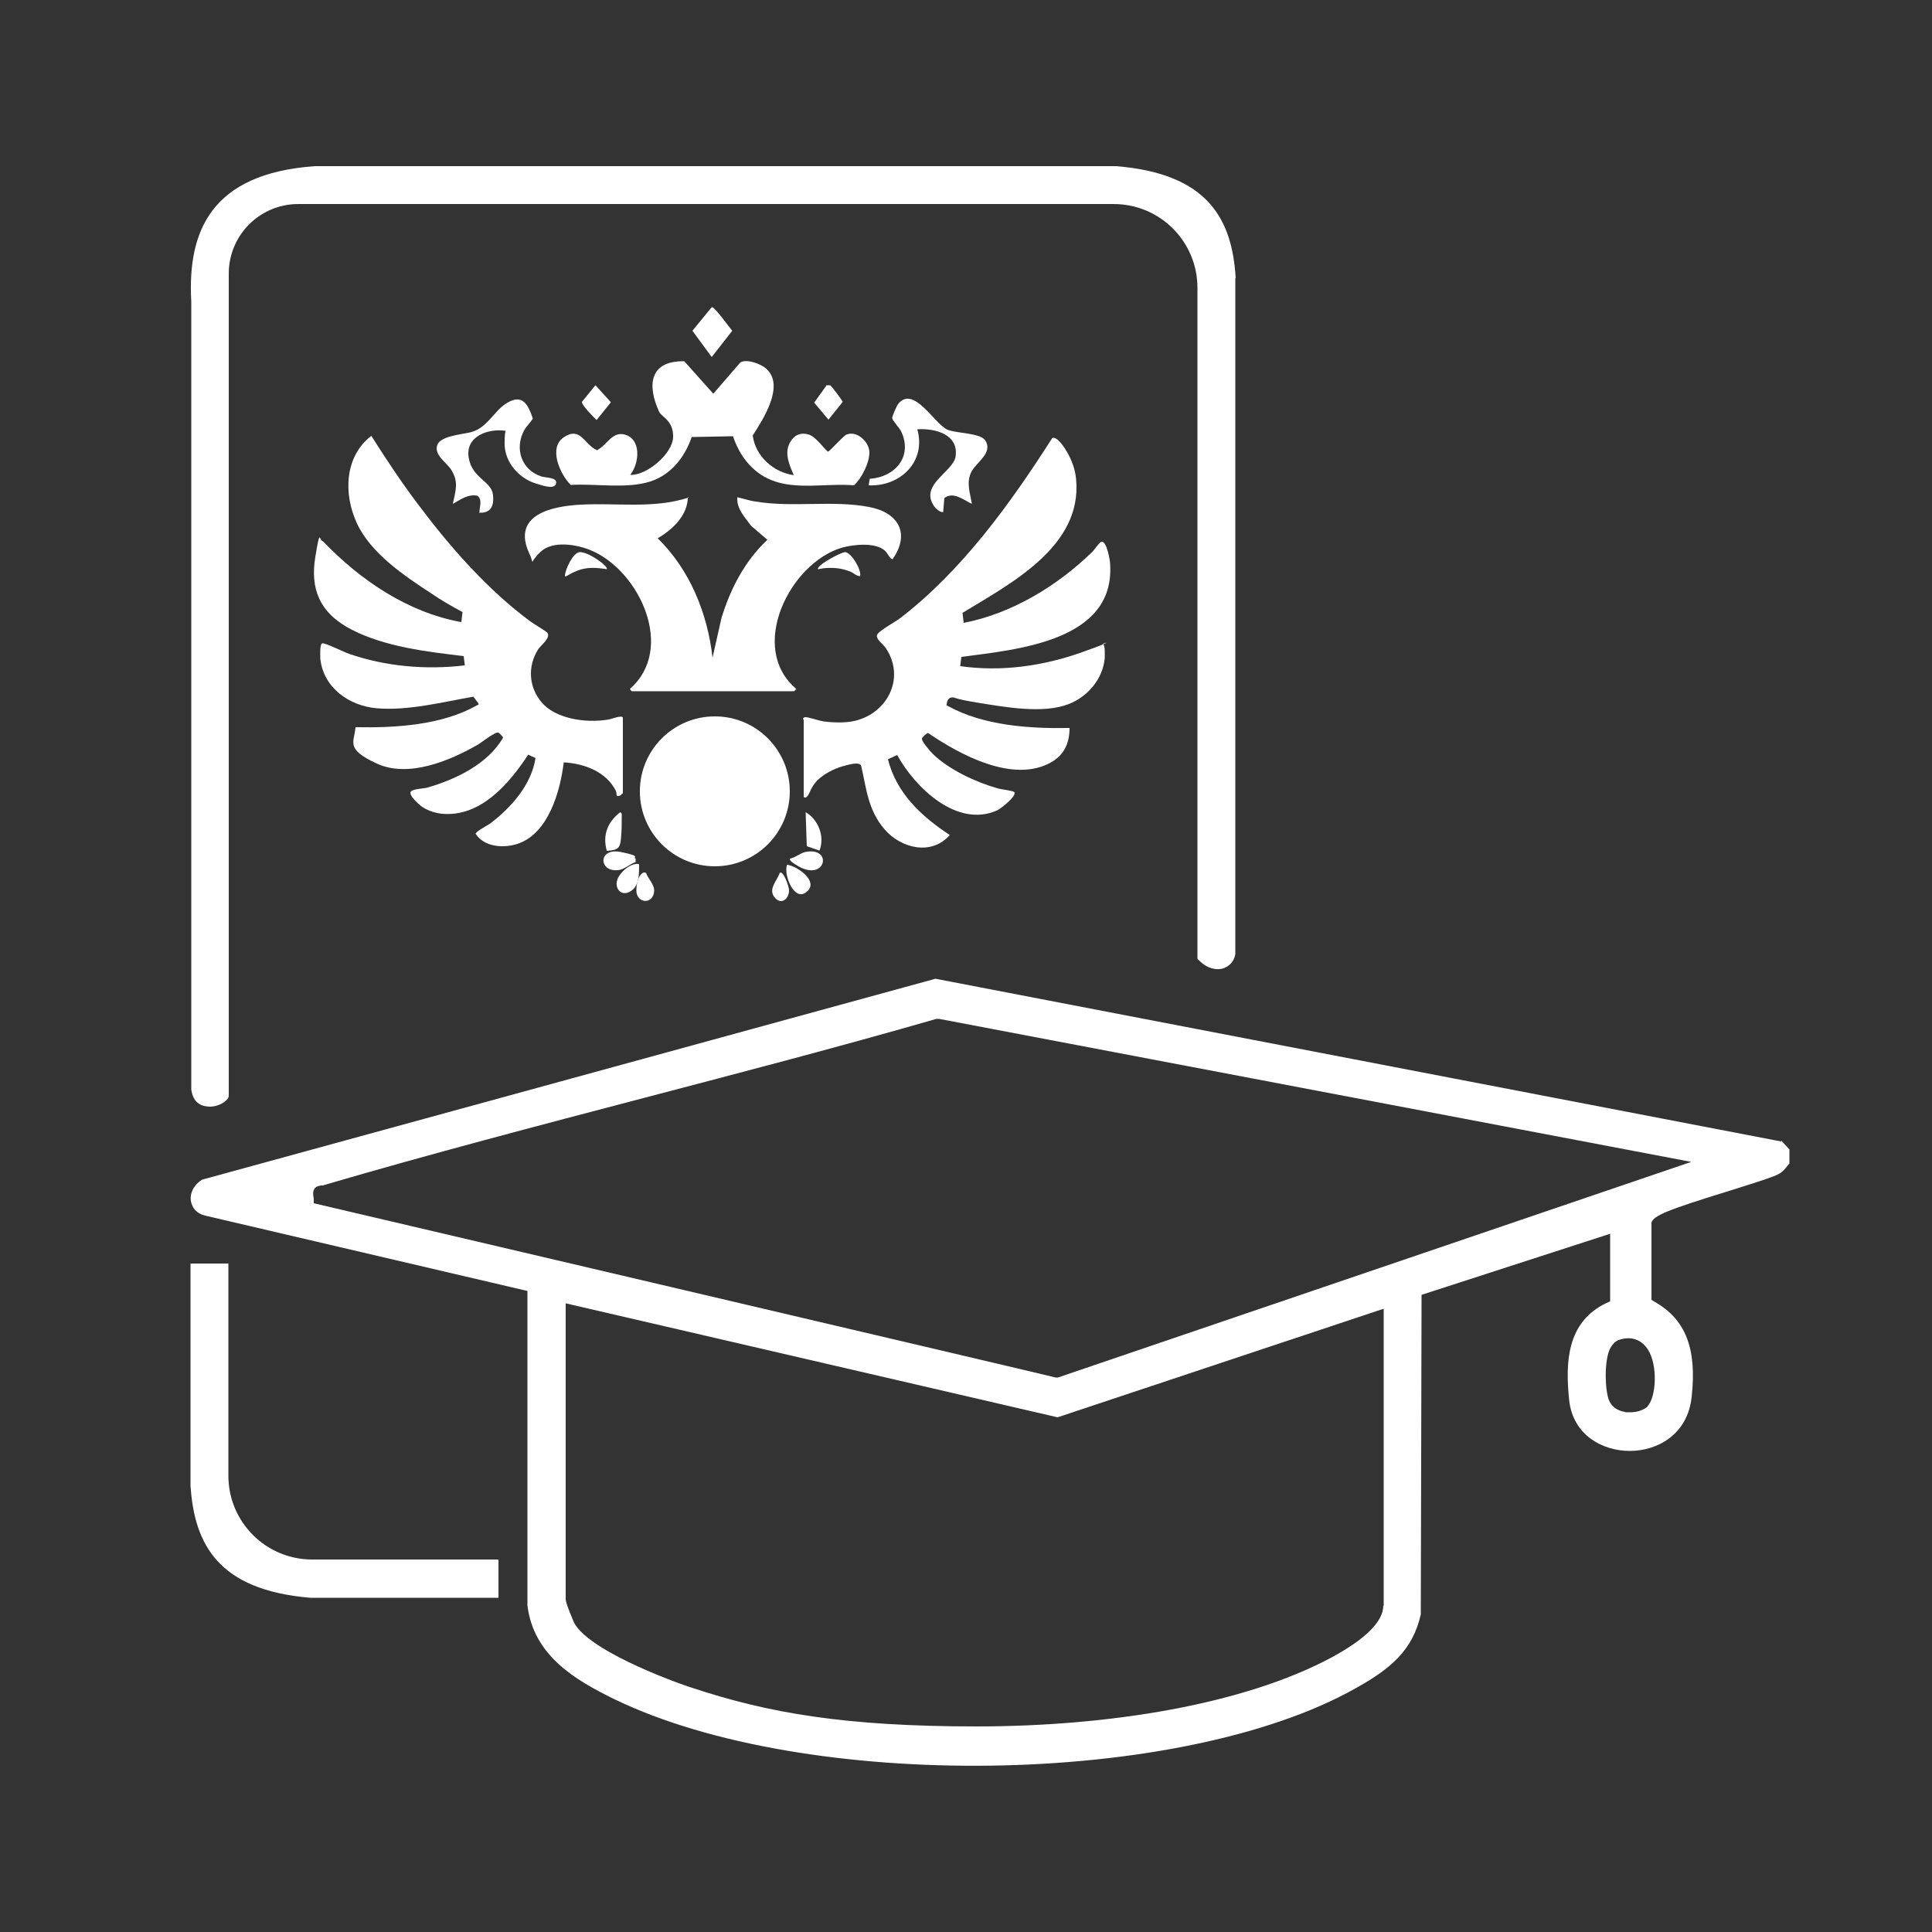
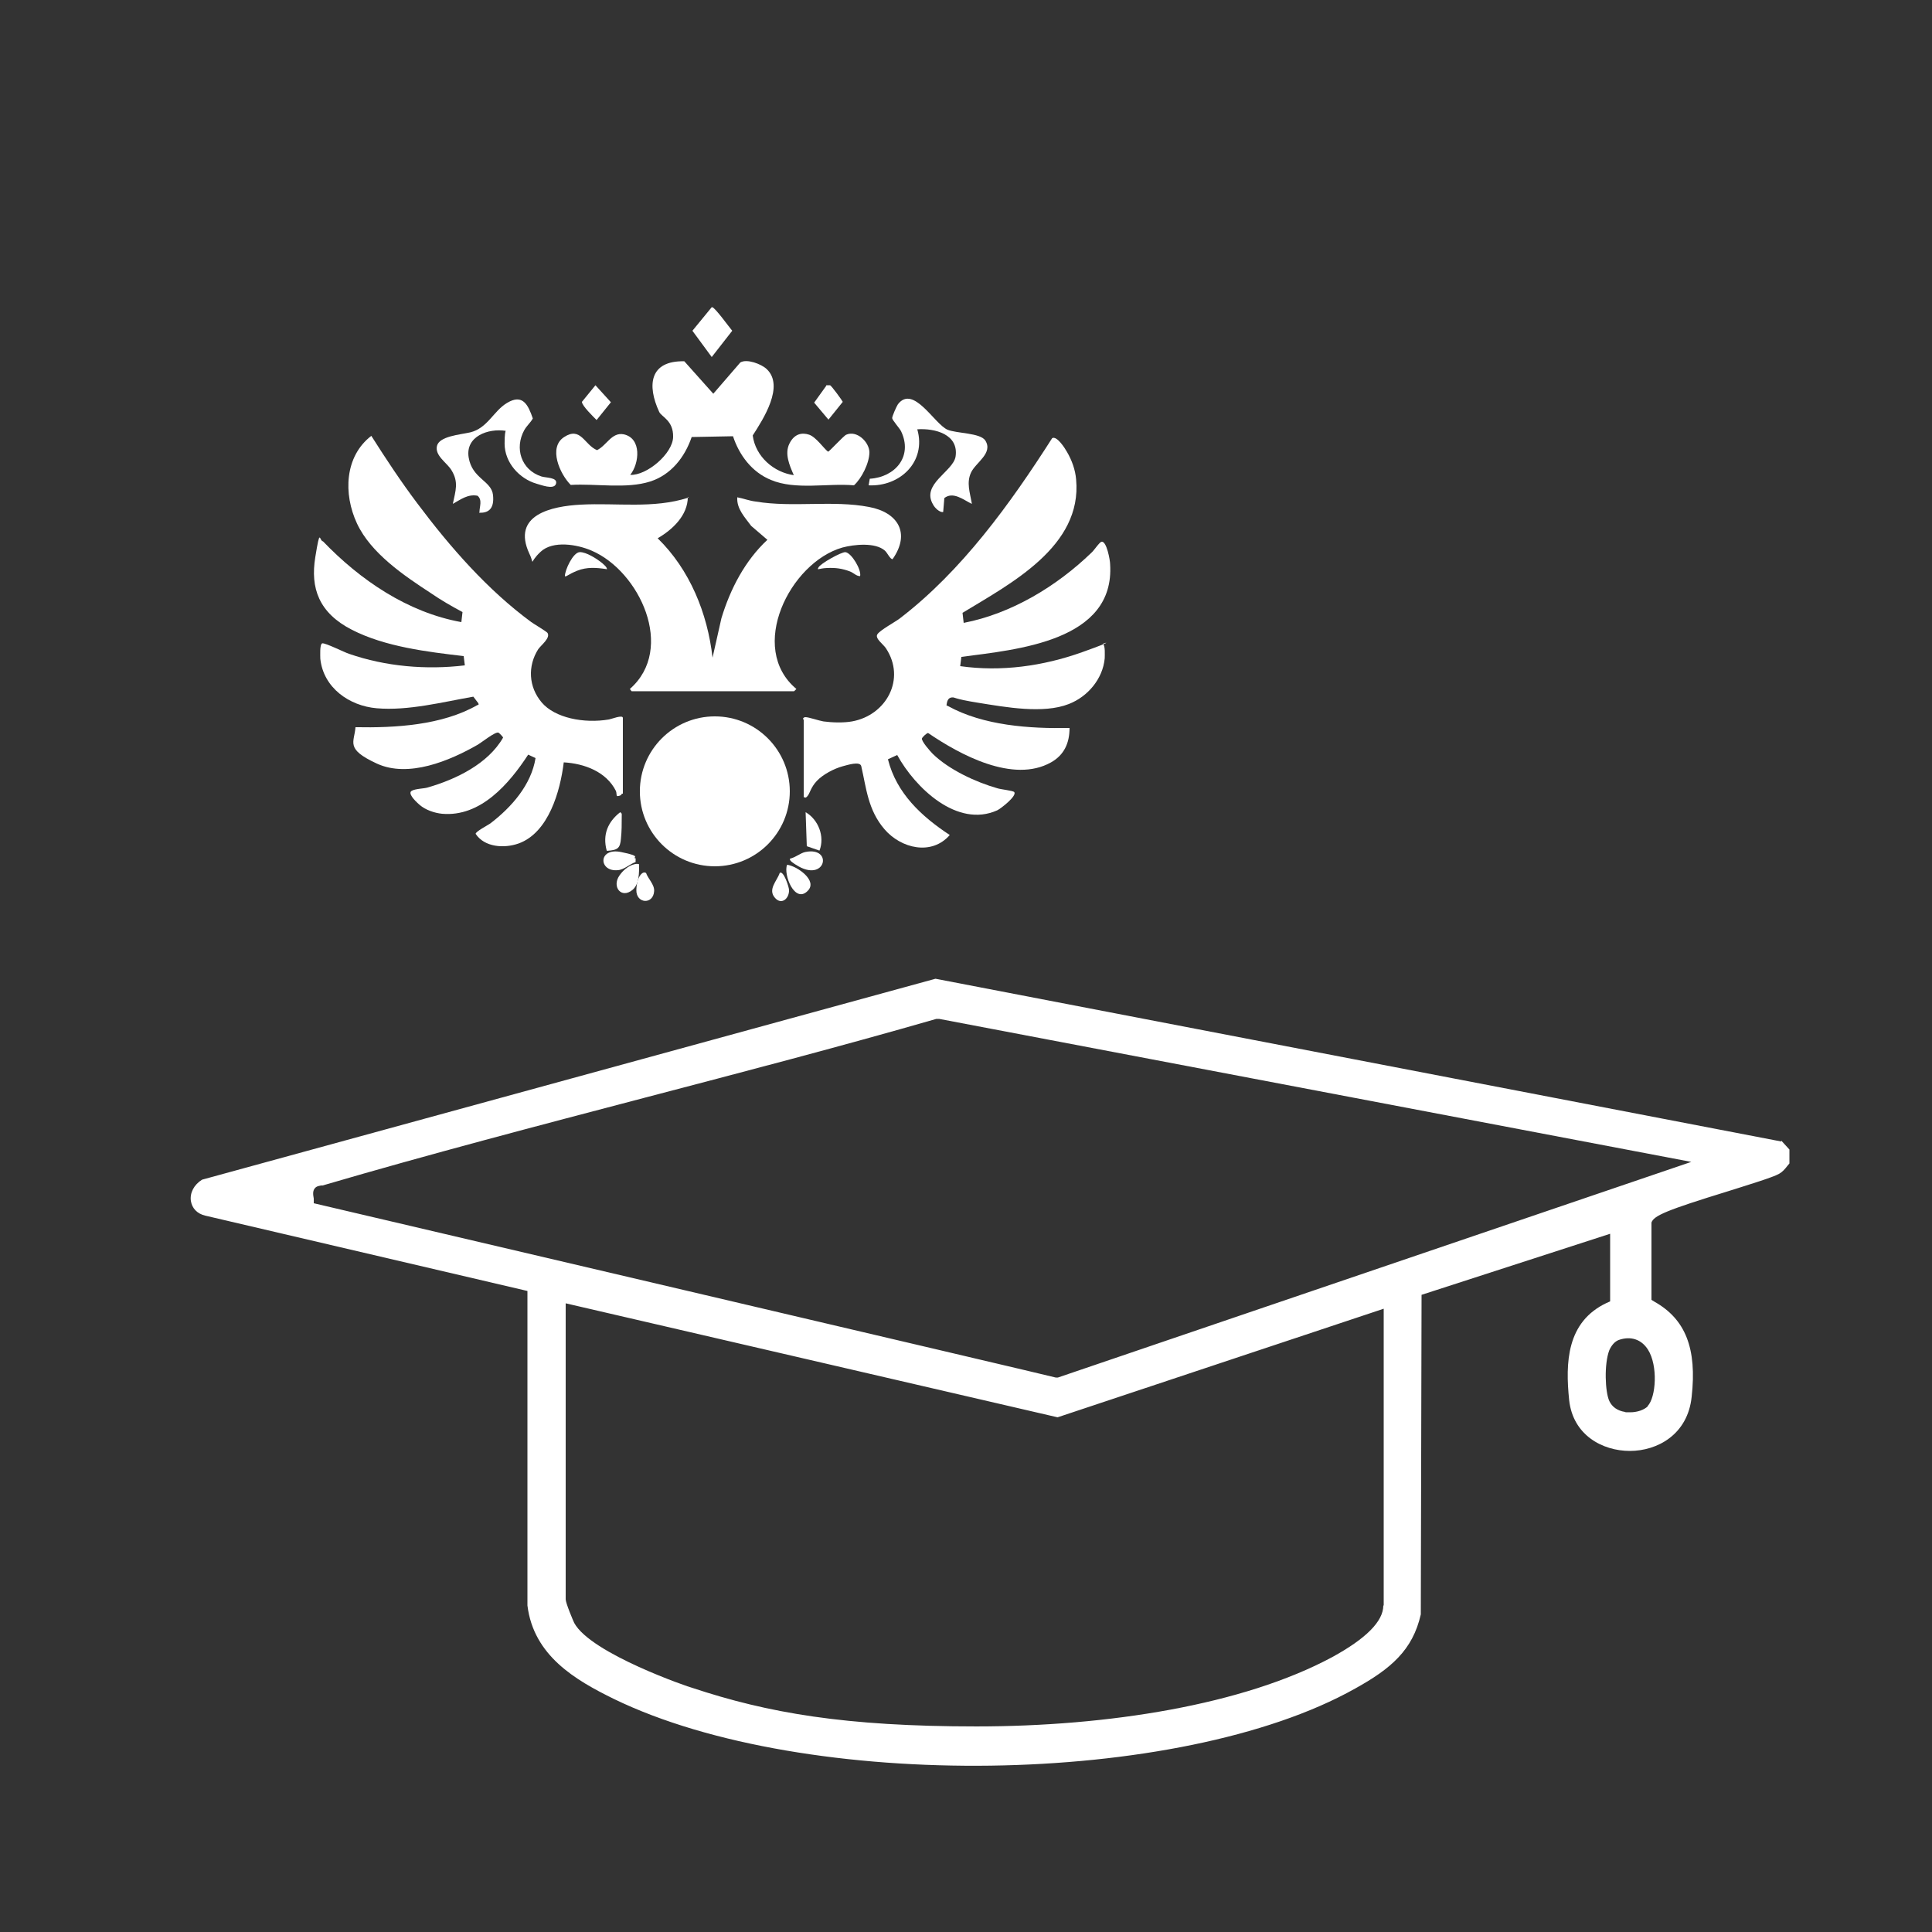
<svg xmlns="http://www.w3.org/2000/svg" width="84" height="84" viewBox="0 0 84 84" fill="none">
  <rect x="0" y="0" width="84" height="84" fill="#333333" stroke="none" />
  <path d="M77.431 49.627L40.673 42.554L8.786 51.29C8.434 51.509 8.249 51.861 8.299 52.214C8.35 52.533 8.568 52.769 8.921 52.853L22.932 56.129V69.804C23.201 71.988 25.015 73.046 26.695 73.869C35.028 77.918 51.29 77.7 58.918 73.416C60.463 72.559 61.421 71.753 61.774 70.19L61.807 56.297L70.006 53.642V56.582L69.854 56.649C68.107 57.473 68.057 59.253 68.225 60.883C68.393 62.395 69.67 63.084 70.862 63.084C72.072 63.084 73.382 62.361 73.55 60.732C73.786 58.632 73.282 57.355 71.938 56.599L71.803 56.515V53.155C71.904 52.853 72.458 52.617 75.13 51.794C76.087 51.492 77.078 51.189 77.347 51.038C77.498 50.954 77.599 50.837 77.717 50.685C77.75 50.652 77.767 50.618 77.801 50.585V49.98L77.448 49.593V49.627H77.431ZM60.144 69.804C60.144 70.493 59.388 71.249 57.91 72.055C54.062 74.121 48.182 75.062 42.454 75.062C36.725 75.062 33.382 74.474 30.089 73.382C30.038 73.382 25.687 71.904 24.965 70.56C24.931 70.493 24.595 69.703 24.595 69.535V56.666L45.982 61.622L60.161 56.901V69.804H60.144ZM71.652 61.135C71.484 61.303 71.182 61.404 70.879 61.404C70.577 61.404 70.728 61.404 70.644 61.387C70.325 61.337 70.09 61.169 69.972 60.917C69.787 60.53 69.737 59.304 69.972 58.699C70.073 58.481 70.207 58.329 70.375 58.262C70.896 58.077 71.366 58.229 71.652 58.682C72.089 59.371 72.005 60.749 71.635 61.135H71.652ZM45.982 59.892H45.898C45.898 59.875 13.642 52.315 13.642 52.315V52.113C13.608 51.929 13.591 51.777 13.692 51.66C13.776 51.559 13.91 51.559 13.961 51.542H14.028C18.665 50.181 23.419 48.938 28.022 47.729C32.189 46.637 36.506 45.511 40.706 44.301H40.841L73.534 50.517L45.998 59.892H45.982Z" fill="white" />
-   <path d="M53.71 12.096V41.479C53.676 41.698 53.558 41.883 53.39 42C53.34 42.034 53.29 42.05 53.239 42.084C52.886 42.218 52.483 42.084 52.214 41.832C51.946 41.58 52.097 41.731 52.063 41.681V12.516C52.063 10.5 50.434 8.871 48.418 8.871H12.97C11.29 8.871 9.946 10.231 9.946 11.895V47.645C9.946 47.83 9.576 48.099 9.156 48.115C8.87 48.115 8.4 48.048 8.316 47.359V13.104C8.148 10.08 9.156 7.543 13.692 7.224H48.518C52.55 7.543 53.575 9.559 53.726 12.096H53.71Z" fill="white" />
  <path d="M27.031 34.524C27.014 34.591 26.863 34.625 26.829 34.608C26.796 34.591 26.812 34.457 26.779 34.389C26.359 33.549 25.401 33.197 24.511 33.146C24.36 34.389 23.856 36.204 22.545 36.674C21.924 36.893 21.067 36.842 20.68 36.254C20.68 36.153 21.201 35.885 21.319 35.801C22.243 35.095 23.1 34.121 23.284 32.961L22.965 32.81C22.142 34.07 20.899 35.532 19.219 35.381C18.883 35.347 18.496 35.213 18.244 34.994C17.992 34.776 17.74 34.49 17.892 34.389C18.043 34.289 18.446 34.289 18.597 34.238C19.824 33.885 21.218 33.213 21.873 32.071C21.873 32.037 21.705 31.869 21.672 31.853C21.537 31.802 20.949 32.273 20.781 32.373C19.555 33.079 17.757 33.835 16.38 33.197C15.002 32.558 15.405 32.289 15.456 31.617C17.186 31.651 19.219 31.533 20.748 30.66C20.781 30.643 20.832 30.66 20.798 30.576L20.58 30.29C19.236 30.525 17.74 30.912 16.38 30.794C15.187 30.693 14.061 29.904 13.927 28.644C13.927 28.526 13.893 28.005 14.011 27.972C14.128 27.938 15.002 28.375 15.17 28.425C16.766 28.98 18.53 29.131 20.21 28.929L20.16 28.526C18.58 28.341 16.749 28.123 15.304 27.384C13.86 26.645 13.49 25.569 13.708 24.225C13.927 22.881 13.876 23.52 14.044 23.537C15.657 25.217 17.724 26.628 20.059 27.048L20.109 26.611C19.639 26.359 19.168 26.09 18.732 25.788C17.572 25.032 16.128 24.057 15.523 22.764C14.918 21.47 14.985 19.841 16.144 18.95C16.783 19.958 17.438 20.949 18.16 21.907C19.572 23.789 21.201 25.653 23.1 27.048C23.217 27.132 23.755 27.451 23.805 27.518C23.94 27.737 23.536 28.039 23.402 28.224C22.932 28.963 22.982 29.87 23.553 30.542C24.124 31.214 25.384 31.466 26.476 31.281C26.577 31.265 27.081 31.063 27.081 31.214V34.507H27.031V34.524Z" fill="white" />
  <path d="M34.91 31.248C34.944 31.198 34.961 31.181 35.028 31.181C35.162 31.181 35.599 31.332 35.801 31.366C36.17 31.416 36.674 31.433 37.044 31.366C38.539 31.097 39.396 29.518 38.522 28.191C38.405 28.006 38.018 27.754 38.153 27.569C38.287 27.384 38.909 27.048 39.11 26.897C41.815 24.831 43.932 21.891 45.746 19.051C45.948 18.934 46.301 19.488 46.385 19.639C46.603 20.009 46.754 20.429 46.788 20.849C47.057 23.755 43.949 25.368 41.849 26.645L41.899 27.082C43.982 26.679 45.948 25.486 47.46 24.024C47.561 23.94 47.813 23.554 47.897 23.554C48.115 23.52 48.266 24.36 48.266 24.528C48.485 27.888 44.201 28.241 41.798 28.56L41.748 28.963C43.529 29.215 45.343 28.963 47.04 28.359C48.737 27.754 47.863 27.989 47.947 28.006C48.065 28.039 48.031 28.51 48.031 28.627C47.947 29.518 47.292 30.291 46.469 30.61C45.36 31.047 43.713 30.744 42.554 30.559C41.395 30.375 41.546 30.307 41.378 30.324C41.21 30.341 41.177 30.509 41.16 30.61C41.143 30.711 41.16 30.66 41.21 30.694C42.756 31.551 44.772 31.685 46.502 31.651C46.502 32.307 46.267 32.827 45.696 33.147C44.049 34.071 41.731 32.811 40.353 31.87C40.286 31.87 40.101 32.055 40.085 32.105C40.051 32.223 40.454 32.676 40.555 32.777C41.261 33.466 42.42 34.003 43.361 34.272C43.512 34.323 44.049 34.373 44.1 34.44C44.217 34.608 43.529 35.146 43.361 35.23C41.613 36.019 39.782 34.239 39.009 32.827L38.606 33.012C38.976 34.491 40.068 35.499 41.294 36.305C40.505 37.212 39.177 36.893 38.455 36.053C37.733 35.213 37.665 34.255 37.447 33.315C37.397 33.079 36.842 33.264 36.641 33.315C36.271 33.415 35.784 33.667 35.515 33.953C35.246 34.239 35.213 34.491 35.112 34.608C35.011 34.726 35.011 34.659 34.944 34.659V31.299L34.91 31.248Z" fill="white" />
  <path d="M29.905 21.605C29.905 22.411 29.233 23.033 28.594 23.403C29.989 24.763 30.762 26.662 30.98 28.594L31.366 26.88C31.753 25.603 32.391 24.377 33.365 23.47L32.66 22.865C32.391 22.495 32.022 22.126 32.055 21.622C32.324 21.672 32.576 21.773 32.861 21.807C34.474 22.075 36.205 21.739 37.784 22.042C39.044 22.277 39.598 23.184 38.809 24.31C38.708 24.327 38.574 24.024 38.473 23.94C38.053 23.571 37.129 23.671 36.625 23.806C34.34 24.461 32.492 28.174 34.626 29.955L34.525 30.055H27.469C27.469 30.072 27.385 29.955 27.385 29.955C29.384 28.207 27.805 24.831 25.721 23.94C25.1 23.671 24.041 23.487 23.504 23.991C22.966 24.495 23.269 24.595 23.017 24.075C22.227 22.378 23.991 22.008 25.251 21.941C26.814 21.857 28.41 22.126 29.922 21.639V21.605H29.905Z" fill="white" />
  <path d="M34.508 20.647C34.323 20.227 34.105 19.723 34.323 19.286C34.541 18.849 34.877 18.799 35.18 18.9C35.482 19.001 35.835 19.521 36.003 19.639C36.053 19.639 36.675 18.95 36.793 18.9C37.246 18.698 37.784 19.202 37.801 19.656C37.801 20.126 37.465 20.798 37.129 21.101C35.986 21 34.592 21.319 33.517 20.866C32.693 20.529 32.139 19.79 31.87 18.967L30.073 19.001C29.77 19.891 29.165 20.647 28.275 20.933C27.233 21.269 25.906 21.017 24.814 21.084C24.344 20.613 23.823 19.454 24.529 19.001C25.251 18.53 25.402 19.337 25.957 19.572C26.377 19.37 26.595 18.782 27.116 18.883C27.905 19.051 27.805 20.143 27.401 20.647C28.124 20.681 29.249 19.723 29.266 19.001C29.283 18.278 28.762 18.127 28.661 17.909C28.124 16.75 28.241 15.674 29.753 15.708L31.013 17.119L32.189 15.758C32.475 15.59 33.096 15.825 33.332 16.044C34.121 16.783 33.181 18.228 32.727 18.933C32.845 19.841 33.634 20.546 34.541 20.664H34.508V20.647Z" fill="white" />
  <path d="M20.847 22.26C20.847 22.025 20.982 21.739 20.763 21.554C20.343 21.47 20.024 21.722 19.688 21.907C19.805 21.336 19.957 20.966 19.621 20.429C19.419 20.109 18.898 19.807 18.999 19.387C19.1 18.967 19.99 18.9 20.444 18.799C21.2 18.614 21.452 17.875 22.04 17.522C22.729 17.102 22.964 17.606 23.166 18.194C23.065 18.379 22.913 18.497 22.796 18.698C22.359 19.488 22.662 20.429 23.535 20.714C23.737 20.781 24.258 20.748 24.174 21.033C24.09 21.319 23.485 21.067 23.334 21.033C22.578 20.815 21.939 20.109 21.939 19.286C21.939 18.463 22.073 18.765 21.989 18.732C21.233 18.614 20.226 18.967 20.377 19.891C20.528 20.815 21.368 20.899 21.435 21.521C21.502 22.142 21.217 22.31 20.83 22.293L20.847 22.26Z" fill="white" />
  <path d="M42.251 21.907C41.898 21.739 41.445 21.353 41.058 21.655L41.008 22.26C40.857 22.294 40.638 22.075 40.571 21.941C40.034 21.05 41.428 20.513 41.546 19.858C41.697 18.883 40.655 18.614 39.882 18.665C40.286 20.076 39.126 21.168 37.766 21.101L37.816 20.815C38.925 20.748 39.698 19.841 39.177 18.749C39.11 18.614 38.79 18.262 38.79 18.178C38.79 18.094 38.975 17.674 39.042 17.573C39.714 16.716 40.622 18.43 41.193 18.682C41.596 18.85 42.621 18.816 42.839 19.152C43.192 19.706 42.419 20.11 42.218 20.547C42.016 20.983 42.167 21.403 42.251 21.874V21.907Z" fill="white" />
  <path d="M30.962 13.356C31.08 13.356 31.718 14.246 31.836 14.381L30.945 15.523L30.105 14.381L30.945 13.356H30.962Z" fill="white" />
  <path d="M25.889 16.75L26.561 17.489L25.939 18.262C25.805 18.127 25.301 17.64 25.301 17.472L25.889 16.75Z" fill="white" />
  <path d="M35.936 16.75C35.986 16.75 36.037 16.75 36.087 16.75C36.138 16.75 36.625 17.422 36.642 17.472L36.02 18.245L35.398 17.506L35.953 16.733H35.936V16.75Z" fill="white" />
  <path d="M37.396 25.049C37.228 25.049 37.127 24.914 36.959 24.847C36.606 24.713 36.321 24.679 35.951 24.696C35.582 24.713 35.514 24.814 35.582 24.679C35.649 24.511 36.59 23.99 36.758 24.007C37.026 24.041 37.463 24.78 37.396 25.049Z" fill="white" />
  <path d="M26.375 24.746C25.938 24.679 25.518 24.645 25.098 24.813C24.678 24.981 24.611 25.099 24.561 25.049C24.561 24.78 24.913 24.024 25.199 24.007C25.485 23.99 25.955 24.309 26.089 24.41C26.224 24.511 26.442 24.696 26.375 24.763V24.746Z" fill="white" />
  <path d="M35.111 38.74C34.556 39.295 34.052 38.035 34.22 37.598C34.64 37.648 35.581 38.287 35.111 38.74Z" fill="white" />
  <path d="M34.355 37.33C34.59 37.279 34.791 37.094 35.01 37.044C36.253 36.792 35.9 38.438 34.606 37.599C34.556 37.565 34.287 37.414 34.355 37.33Z" fill="white" />
  <path d="M27.786 37.581C27.786 37.934 27.803 38.438 27.501 38.69C27.014 39.093 26.594 38.556 26.93 38.069C27.266 37.581 27.719 37.514 27.786 37.581Z" fill="white" />
  <path d="M27.635 37.346V37.481C27.383 37.565 27.131 37.817 26.863 37.833C26.023 37.917 25.989 36.842 26.997 37.044C28.005 37.245 27.417 37.279 27.652 37.329L27.635 37.346Z" fill="white" />
  <path d="M35.615 36.977L35.078 36.792L35.027 35.313C35.582 35.633 35.867 36.372 35.632 36.977H35.615Z" fill="white" />
  <path d="M26.377 36.977C26.192 36.288 26.427 35.733 26.965 35.313C27.049 35.364 27.032 35.398 27.032 35.481C27.032 35.801 27.032 36.154 26.998 36.456C26.965 36.893 26.847 36.96 26.394 36.993L26.377 36.977Z" fill="white" />
  <path d="M28.088 37.951C28.172 38.203 28.458 38.455 28.441 38.741C28.407 39.346 27.651 39.295 27.668 38.691C27.685 38.086 27.954 37.867 28.071 37.951H28.088Z" fill="white" />
  <path d="M33.902 37.951C34.07 37.834 34.305 38.573 34.305 38.69C34.322 39.06 33.986 39.362 33.7 39.043C33.364 38.673 33.784 38.304 33.902 37.951Z" fill="white" />
  <path d="M31.079 37.665C32.88 37.665 34.339 36.206 34.339 34.406C34.339 32.606 32.88 31.147 31.079 31.147C29.279 31.147 27.82 32.606 27.82 34.406C27.82 36.206 29.279 37.665 31.079 37.665Z" fill="white" />
-   <path d="M21.673 67.805H13.575C11.559 67.805 9.93 66.175 9.93 64.159V54.936H8.283V64.596C8.451 67.116 9.459 69.132 13.491 69.468H21.673V67.822V67.805Z" fill="white" />
</svg>